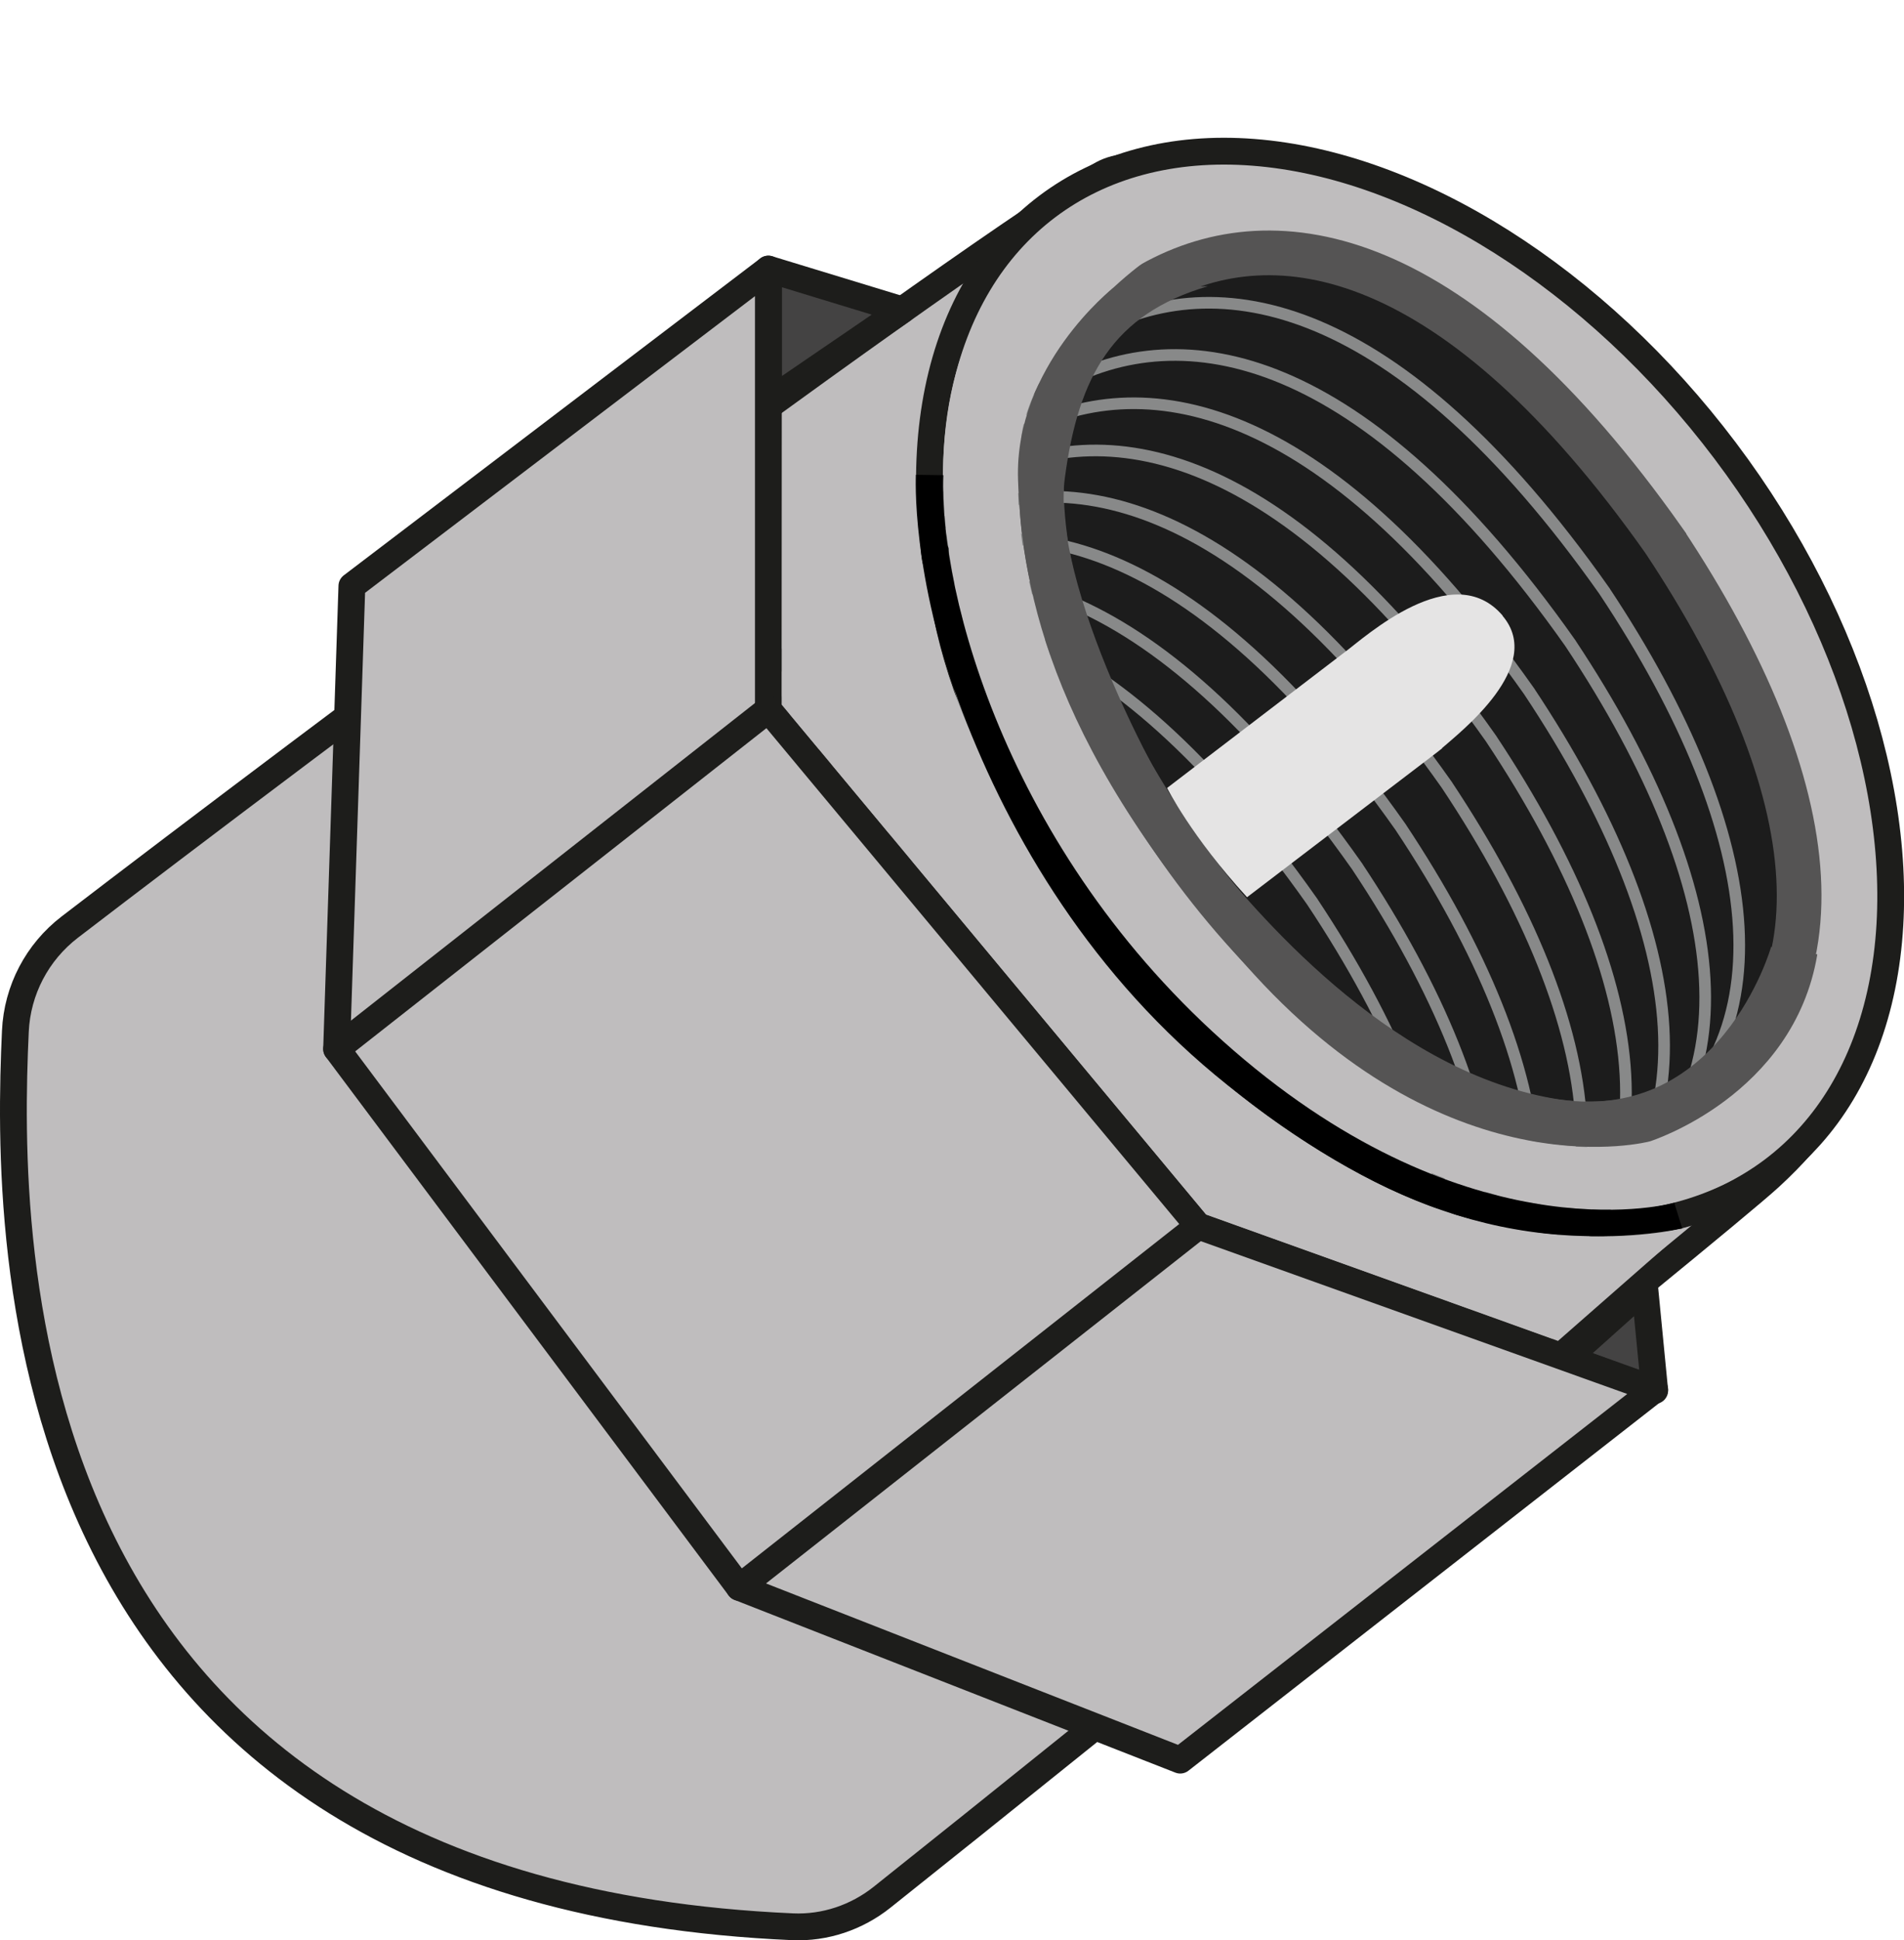
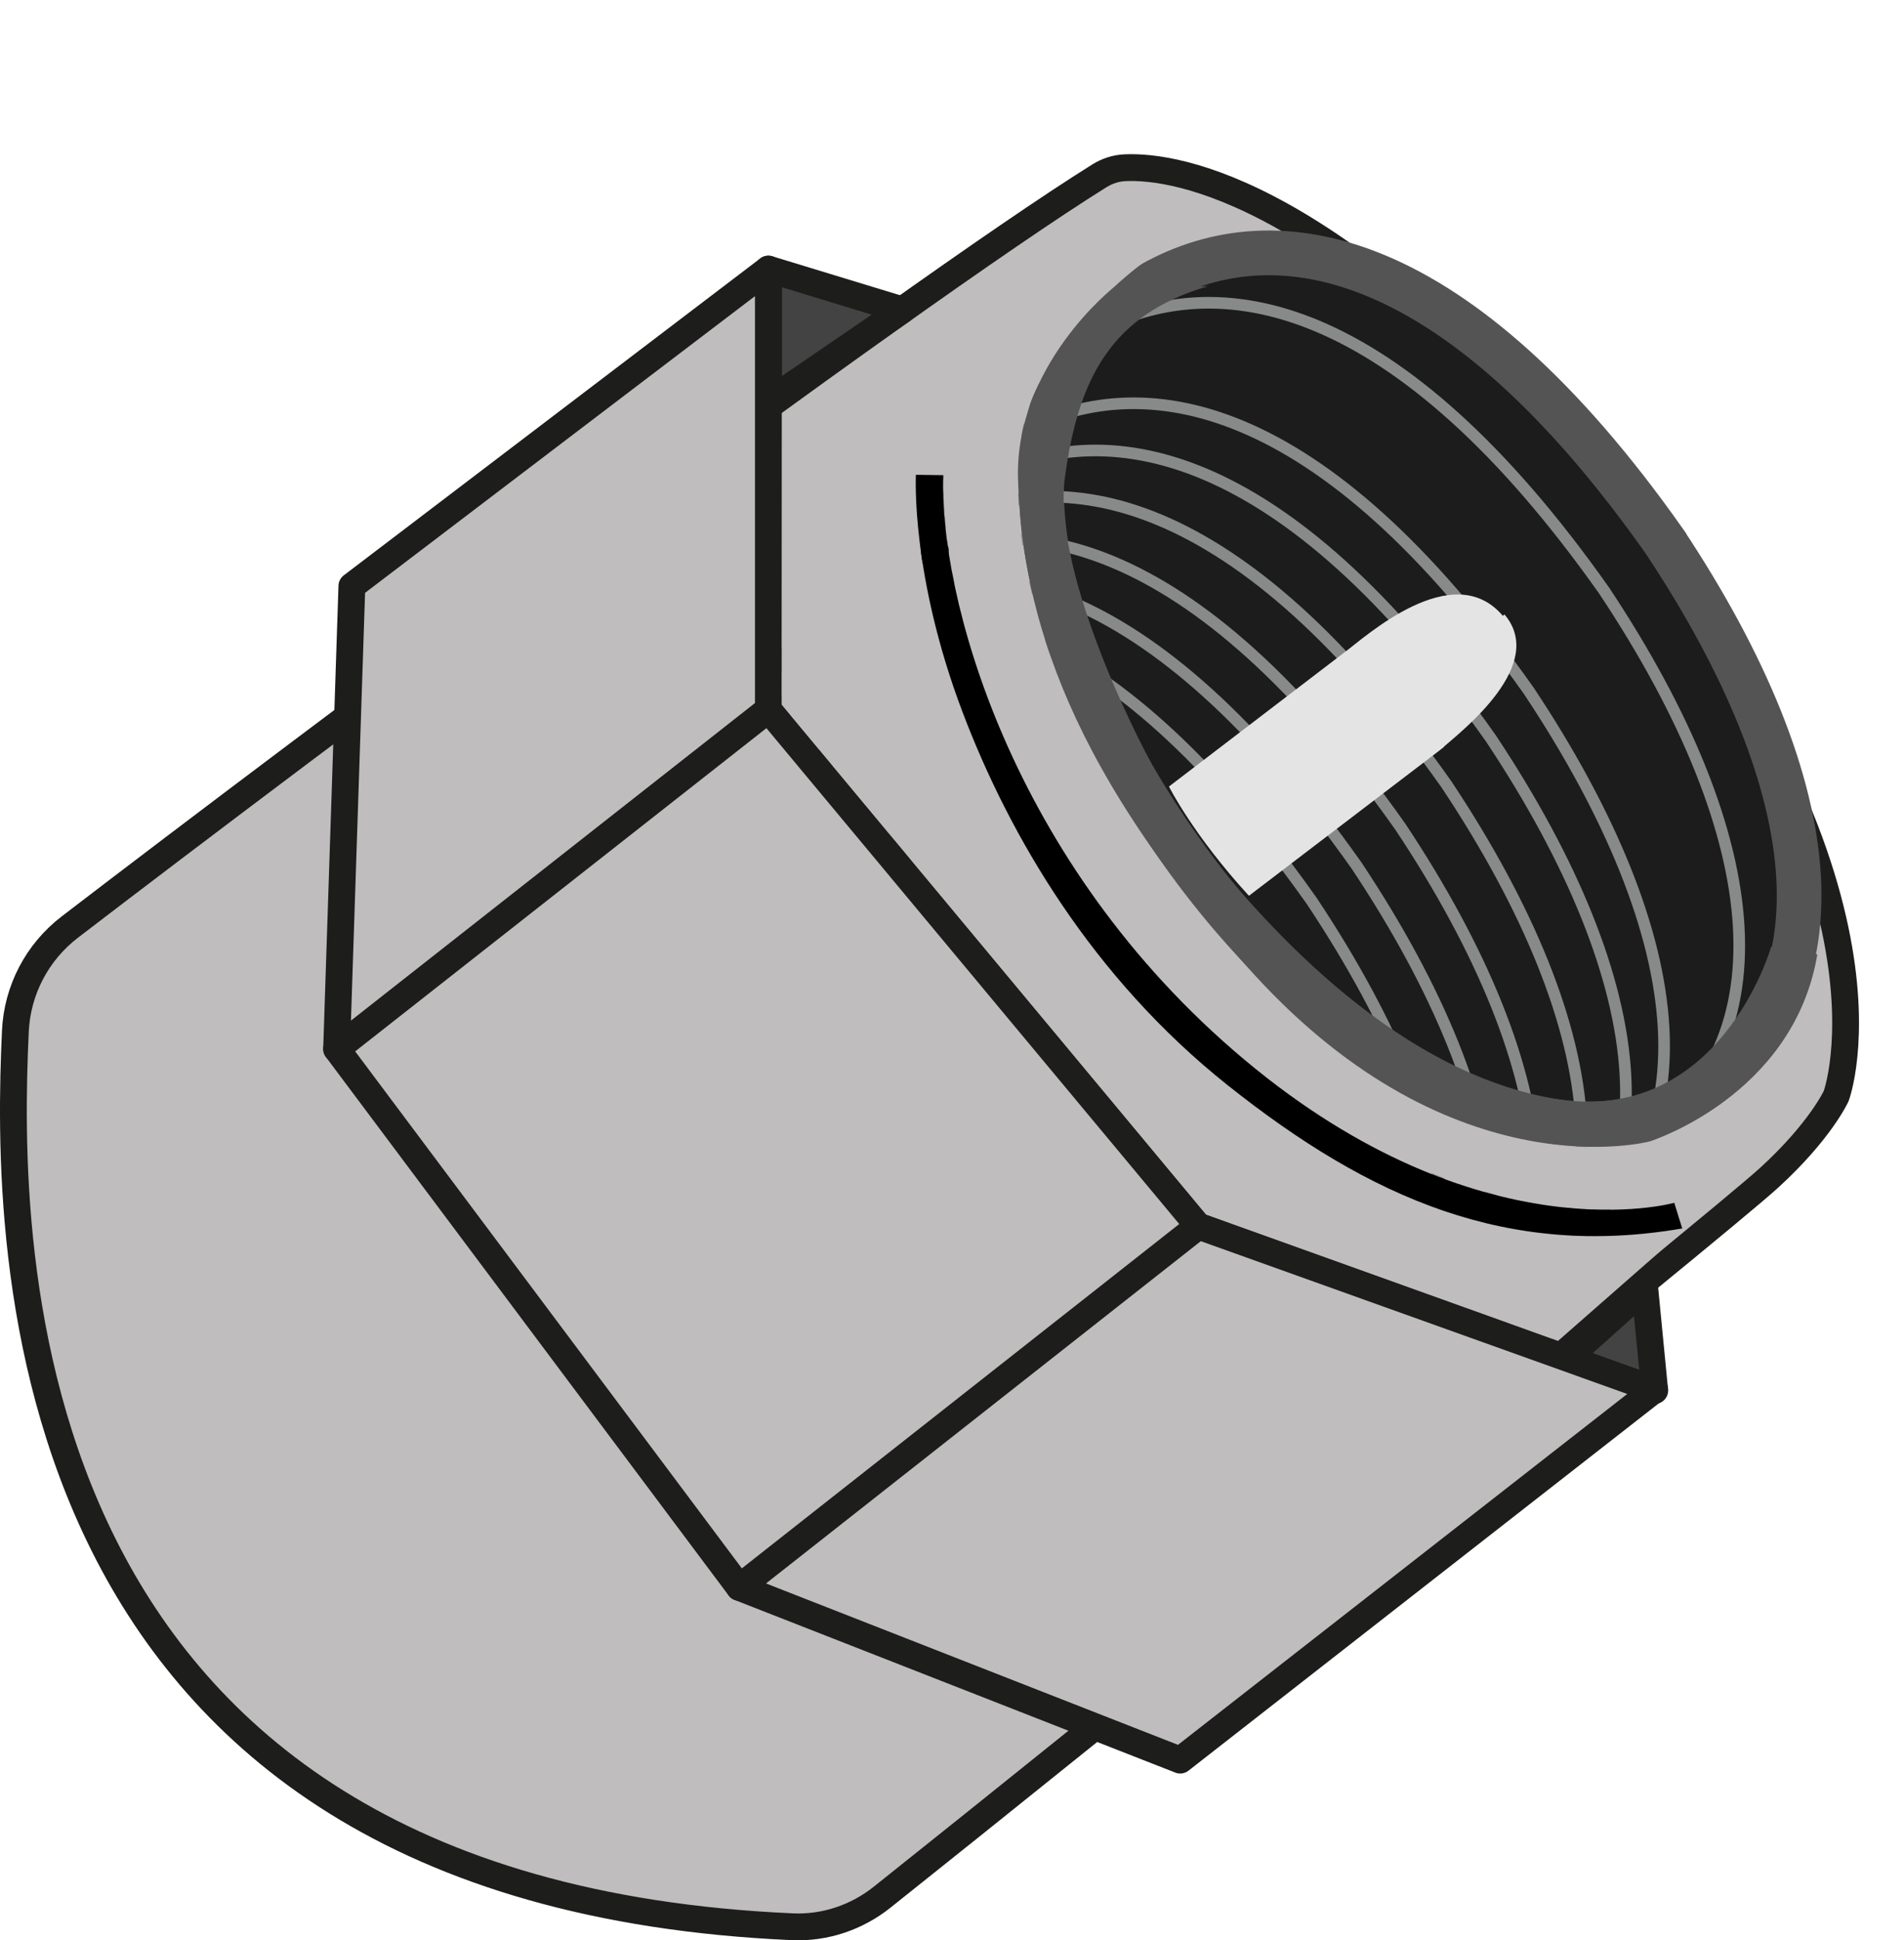
<svg xmlns="http://www.w3.org/2000/svg" id="Calque_1" viewBox="0 0 213.08 217.03">
  <defs>
    <style>.cls-1{fill:#1c1c1c;stroke:#555454;stroke-width:5px;}.cls-1,.cls-2{stroke-miterlimit:10;}.cls-2{fill:none;stroke:#888989;stroke-width:1.3px;}.cls-3,.cls-4{stroke:#1d1d1b;stroke-linecap:round;stroke-linejoin:round;stroke-width:3px;}.cls-3,.cls-5{fill:#bfbdbe;}.cls-6,.cls-7,.cls-8,.cls-5,.cls-9{stroke-width:0px;}.cls-4{fill:#444343;}.cls-7{fill:#555454;}.cls-8{fill:#1d1d1b;}.cls-9{fill:#e5e4e4;}</style>
  </defs>
  <path class="cls-3" d="m178.73,55.62c-29.22-34.5-47.11-37.1-52.79-36.86-1.04.04-2.03.36-2.91.91-21.92,13.68-89.03,63.95-115.22,84.03-3.65,2.8-5.88,7.05-6.09,11.65-1.1,23.72-1.47,96.28,86.98,100.17,3.62.16,7.17-1.04,10.01-3.3,21.64-17.21,93.36-75.05,99.32-80.52,5.7-5.22,7.46-9.1,7.46-9.1,0,0,9.2-24.51-26.76-66.97Z" />
-   <ellipse class="cls-3" cx="157.8" cy="77" rx="44.16" ry="67.48" transform="translate(-14.56 110.47) rotate(-37)" />
  <path class="cls-1" d="m186.22,60.48c-23.1-32.72-43.32-36.58-57.31-28.73-19.96,11.2-13.65,40.15,4.01,64.47,17.67,24.32,41.73,34.96,55.72,26.78,18.51-10.82,16.01-34.81-2.42-62.52Z" />
  <polygon class="cls-4" points="85.99 30.1 100.98 34.67 85.99 44.91 85.99 30.1" />
  <polygon class="cls-4" points="185.18 155.54 184.07 144.13 175.37 151.92 185.18 155.54" />
  <path class="cls-2" d="m179.52,66.06c-23.1-32.72-43.32-36.58-57.31-28.73-19.96,11.2-13.65,40.15,4.01,64.47,17.67,24.32,41.73,34.96,55.72,26.78,18.51-10.82,16.01-34.81-2.42-62.52Z" />
-   <path class="cls-2" d="m175.71,71.9c-23.1-32.72-43.32-36.58-57.31-28.73-19.96,11.2-13.65,40.15,4.01,64.47,17.67,24.32,41.73,34.96,55.72,26.78,18.51-10.82,16.01-34.81-2.42-62.52Z" />
  <path class="cls-2" d="m171.11,77.3c-23.1-32.72-43.32-36.58-57.31-28.73-19.96,11.2-13.65,40.15,4.01,64.47,17.67,24.32,41.73,34.96,55.72,26.78,18.51-10.82,16.01-34.81-2.42-62.52Z" />
  <path class="cls-2" d="m166.84,82.58c-23.1-32.72-43.32-36.58-57.31-28.73-19.96,11.2-13.65,40.15,4.01,64.47,17.67,24.32,41.73,34.96,55.72,26.78,18.51-10.82,16.01-34.81-2.42-62.52Z" />
  <path class="cls-2" d="m161.89,87.76c-23.1-32.72-43.32-36.58-57.31-28.73-19.96,11.2-13.65,40.15,4.01,64.47,17.67,24.32,41.73,34.96,55.72,26.78,18.51-10.82,16.01-34.81-2.42-62.52Z" />
  <path class="cls-2" d="m156.72,92.48c-23.1-32.72-43.32-36.58-57.31-28.73-19.96,11.2-13.65,40.15,4.01,64.47,17.67,24.32,41.73,34.96,55.72,26.78,18.51-10.82,16.01-34.81-2.42-62.52Z" />
  <path class="cls-2" d="m151.85,96.87c-23.1-32.72-43.32-36.58-57.31-28.73-19.96,11.2-13.65,40.15,4.01,64.47,17.67,24.32,41.73,34.96,55.72,26.78,18.51-10.82,16.01-34.81-2.42-62.52Z" />
  <path class="cls-2" d="m146.82,100.81c-23.1-32.72-43.32-36.58-57.31-28.73-19.96,11.2-13.65,40.15,4.01,64.47,17.67,24.32,41.73,34.96,55.72,26.78,18.51-10.82,16.01-34.81-2.42-62.52Z" />
-   <path class="cls-9" d="m168.18,68.88c-5.6-6.6-15.48,2.44-17.66,4.05h0s-.15.11-.15.11c-.09.07-.17.13-.21.16l-19.55,14.94s2.71,5.42,8.95,12.22l21.37-16.29h0s.06-.04.16-.13l.3-.23-.02-.02c2.1-1.85,11.56-9.18,6.79-14.8Z" />
+   <path class="cls-9" d="m168.18,68.88c-5.6-6.6-15.48,2.44-17.66,4.05h0s-.15.11-.15.11l-19.55,14.94s2.71,5.42,8.95,12.22l21.37-16.29h0s.06-.04.16-.13l.3-.23-.02-.02c2.1-1.85,11.56-9.18,6.79-14.8Z" />
  <polygon class="cls-3" points="39.38 65.55 85.99 30.1 85.99 79.37 134.11 137.14 185.18 155.43 132.08 196.88 82.74 177.56 37.67 117.33 39.38 65.55" />
  <line class="cls-4" x1="37.67" y1="117.33" x2="85.99" y2="79.37" />
  <line class="cls-4" x1="82.74" y1="177.56" x2="134.11" y2="137.14" />
  <path class="cls-5" d="m87.53,46.23l-.04,32.59,47.47,57.01,39.4,14.16,14.5-12.71s-16.65,4.43-35.29-5.24c-22.52-11.69-36.05-30.05-44.74-49.61-4.35-9.8-5.12-16.11-6.33-29.04-.08-.88-.53-1.67-.51-2.58.2-11.65-14.45-4.59-14.45-4.59Z" />
  <path class="cls-5" d="m128.62,28.88c-7.47,5.37-13.34,13.56-14.27,19.63-.97,6.3-.51,15.18,3.98,26.97,10.56,27.75,33.7,45.05,42.35,48.64,8.65,3.59,20.02,7.18,30.89.22l3.54,6.88s-11.05,8.22-31.5,1.28-49.18-31.66-56.53-65.9c-7.9-36.81,17.17-45.04,17.17-45.04l4.37,7.3h0Z" />
  <path class="cls-7" d="m135.14,32.02l-10.57.19s-11.06,8.71-10.64,21.44,4.01,30.83,26.43,55.36,44.28,18.66,44.28,18.66c0,0,16.09-5.07,18.74-20.92l-5.17-.84s-5.77,20.3-24.51,16.94-33.28-21.1-38.68-27.61c-5.41-6.51-17.38-30.2-15.86-41.71,1.52-11.5,5.41-18.38,15.98-21.5Z" />
  <path class="cls-8" d="m103.23,61.8l-.02.88,2.91-.52c-.1-.55-.17-1.1-.2-1.65v.26c.01-.07,0-.14,0-.22.03-.14,0-.27-.07-.38-.05-.13-.14-.23-.26-.3-.14-.09-.28-.14-.44-.16-.18-.05-.35-.06-.54-.03-.38.04-.78.15-1.09.39l-.25.22c-.14.14-.23.31-.26.51.03.72.09,1.43.23,2.13.03.14.11.25.22.32.1.11.23.18.38.22.3.09.6.09.9.03s.64-.16.89-.36l.25-.22c.14-.14.23-.31.26-.51l.02-.88c.03-.14,0-.27-.07-.38-.05-.13-.14-.23-.26-.3-.14-.09-.28-.14-.44-.16-.18-.05-.35-.06-.54-.03-.38.04-.78.15-1.09.39l-.25.22c-.14.14-.23.31-.26.51h0Z" />
  <path class="cls-6" d="m105.57,53.15l-3.07-.04s-.62,11.16,5.23,26.57c5.26,13.86,14.53,29.67,29.65,41.7,16.04,12.76,31.44,19.37,50.88,16.03l-.89-2.87s-21.69,6.13-48.11-16.01-34.22-52.32-33.69-65.37Z" />
</svg>